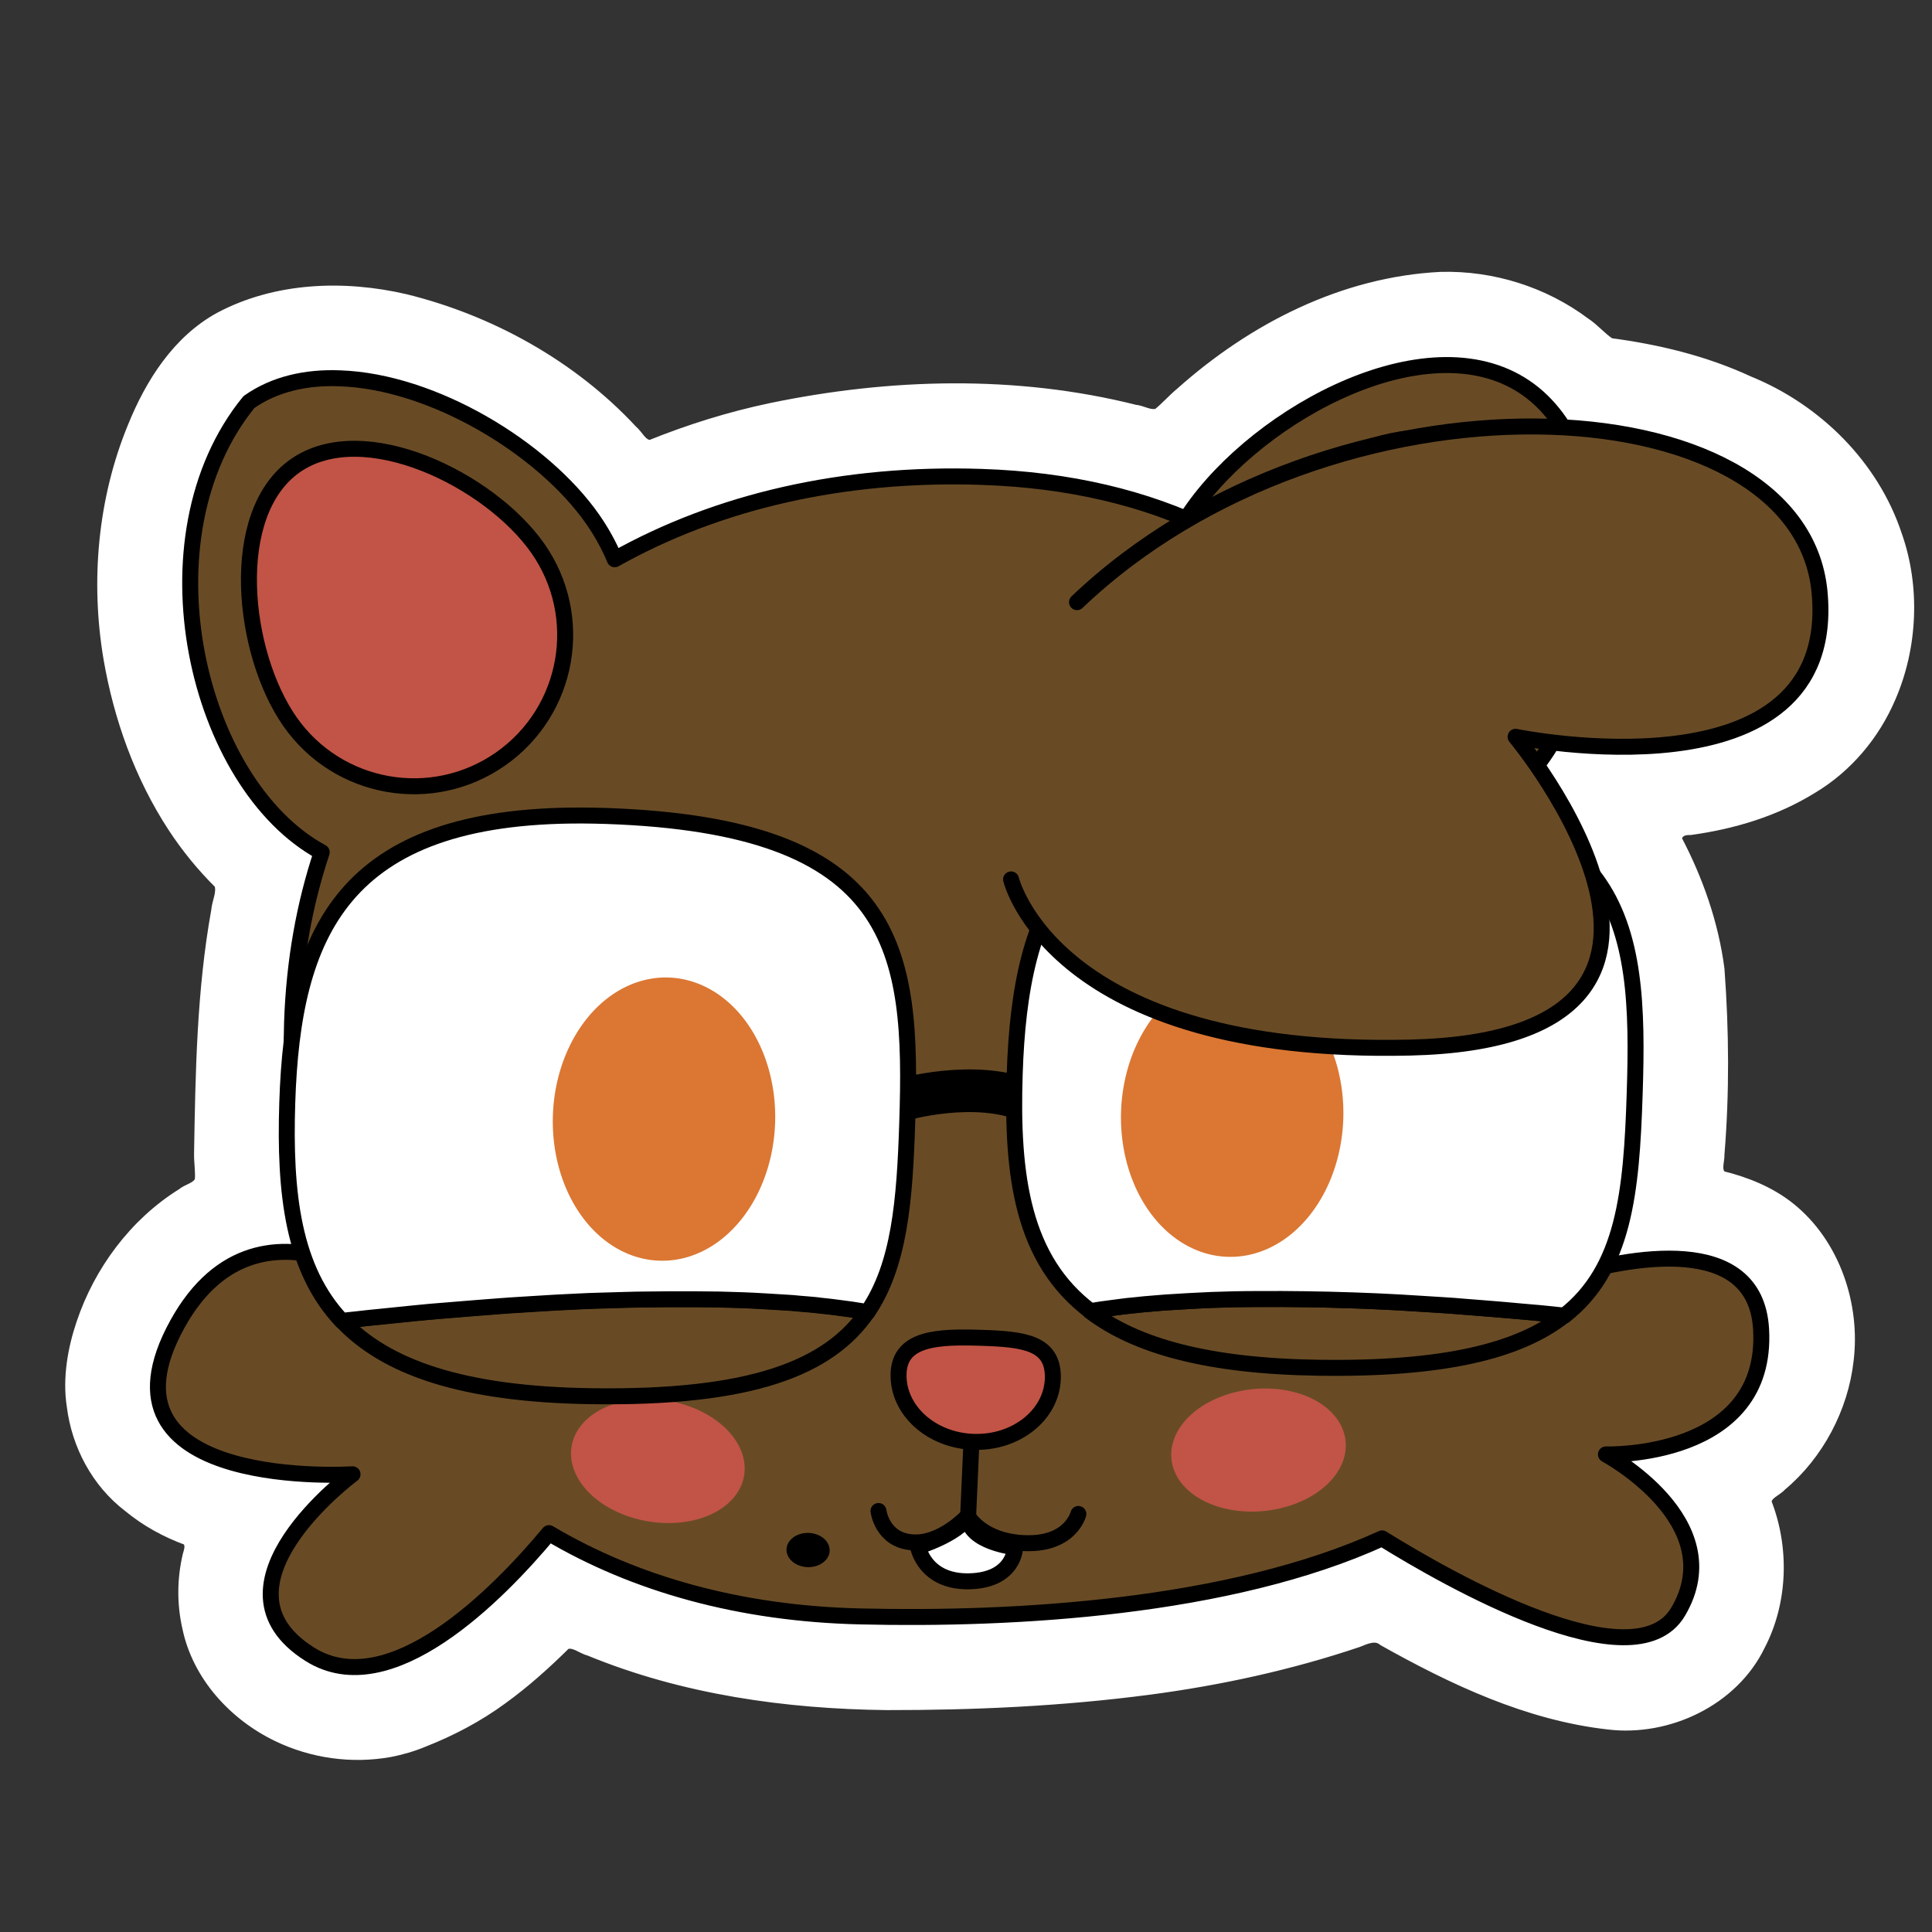
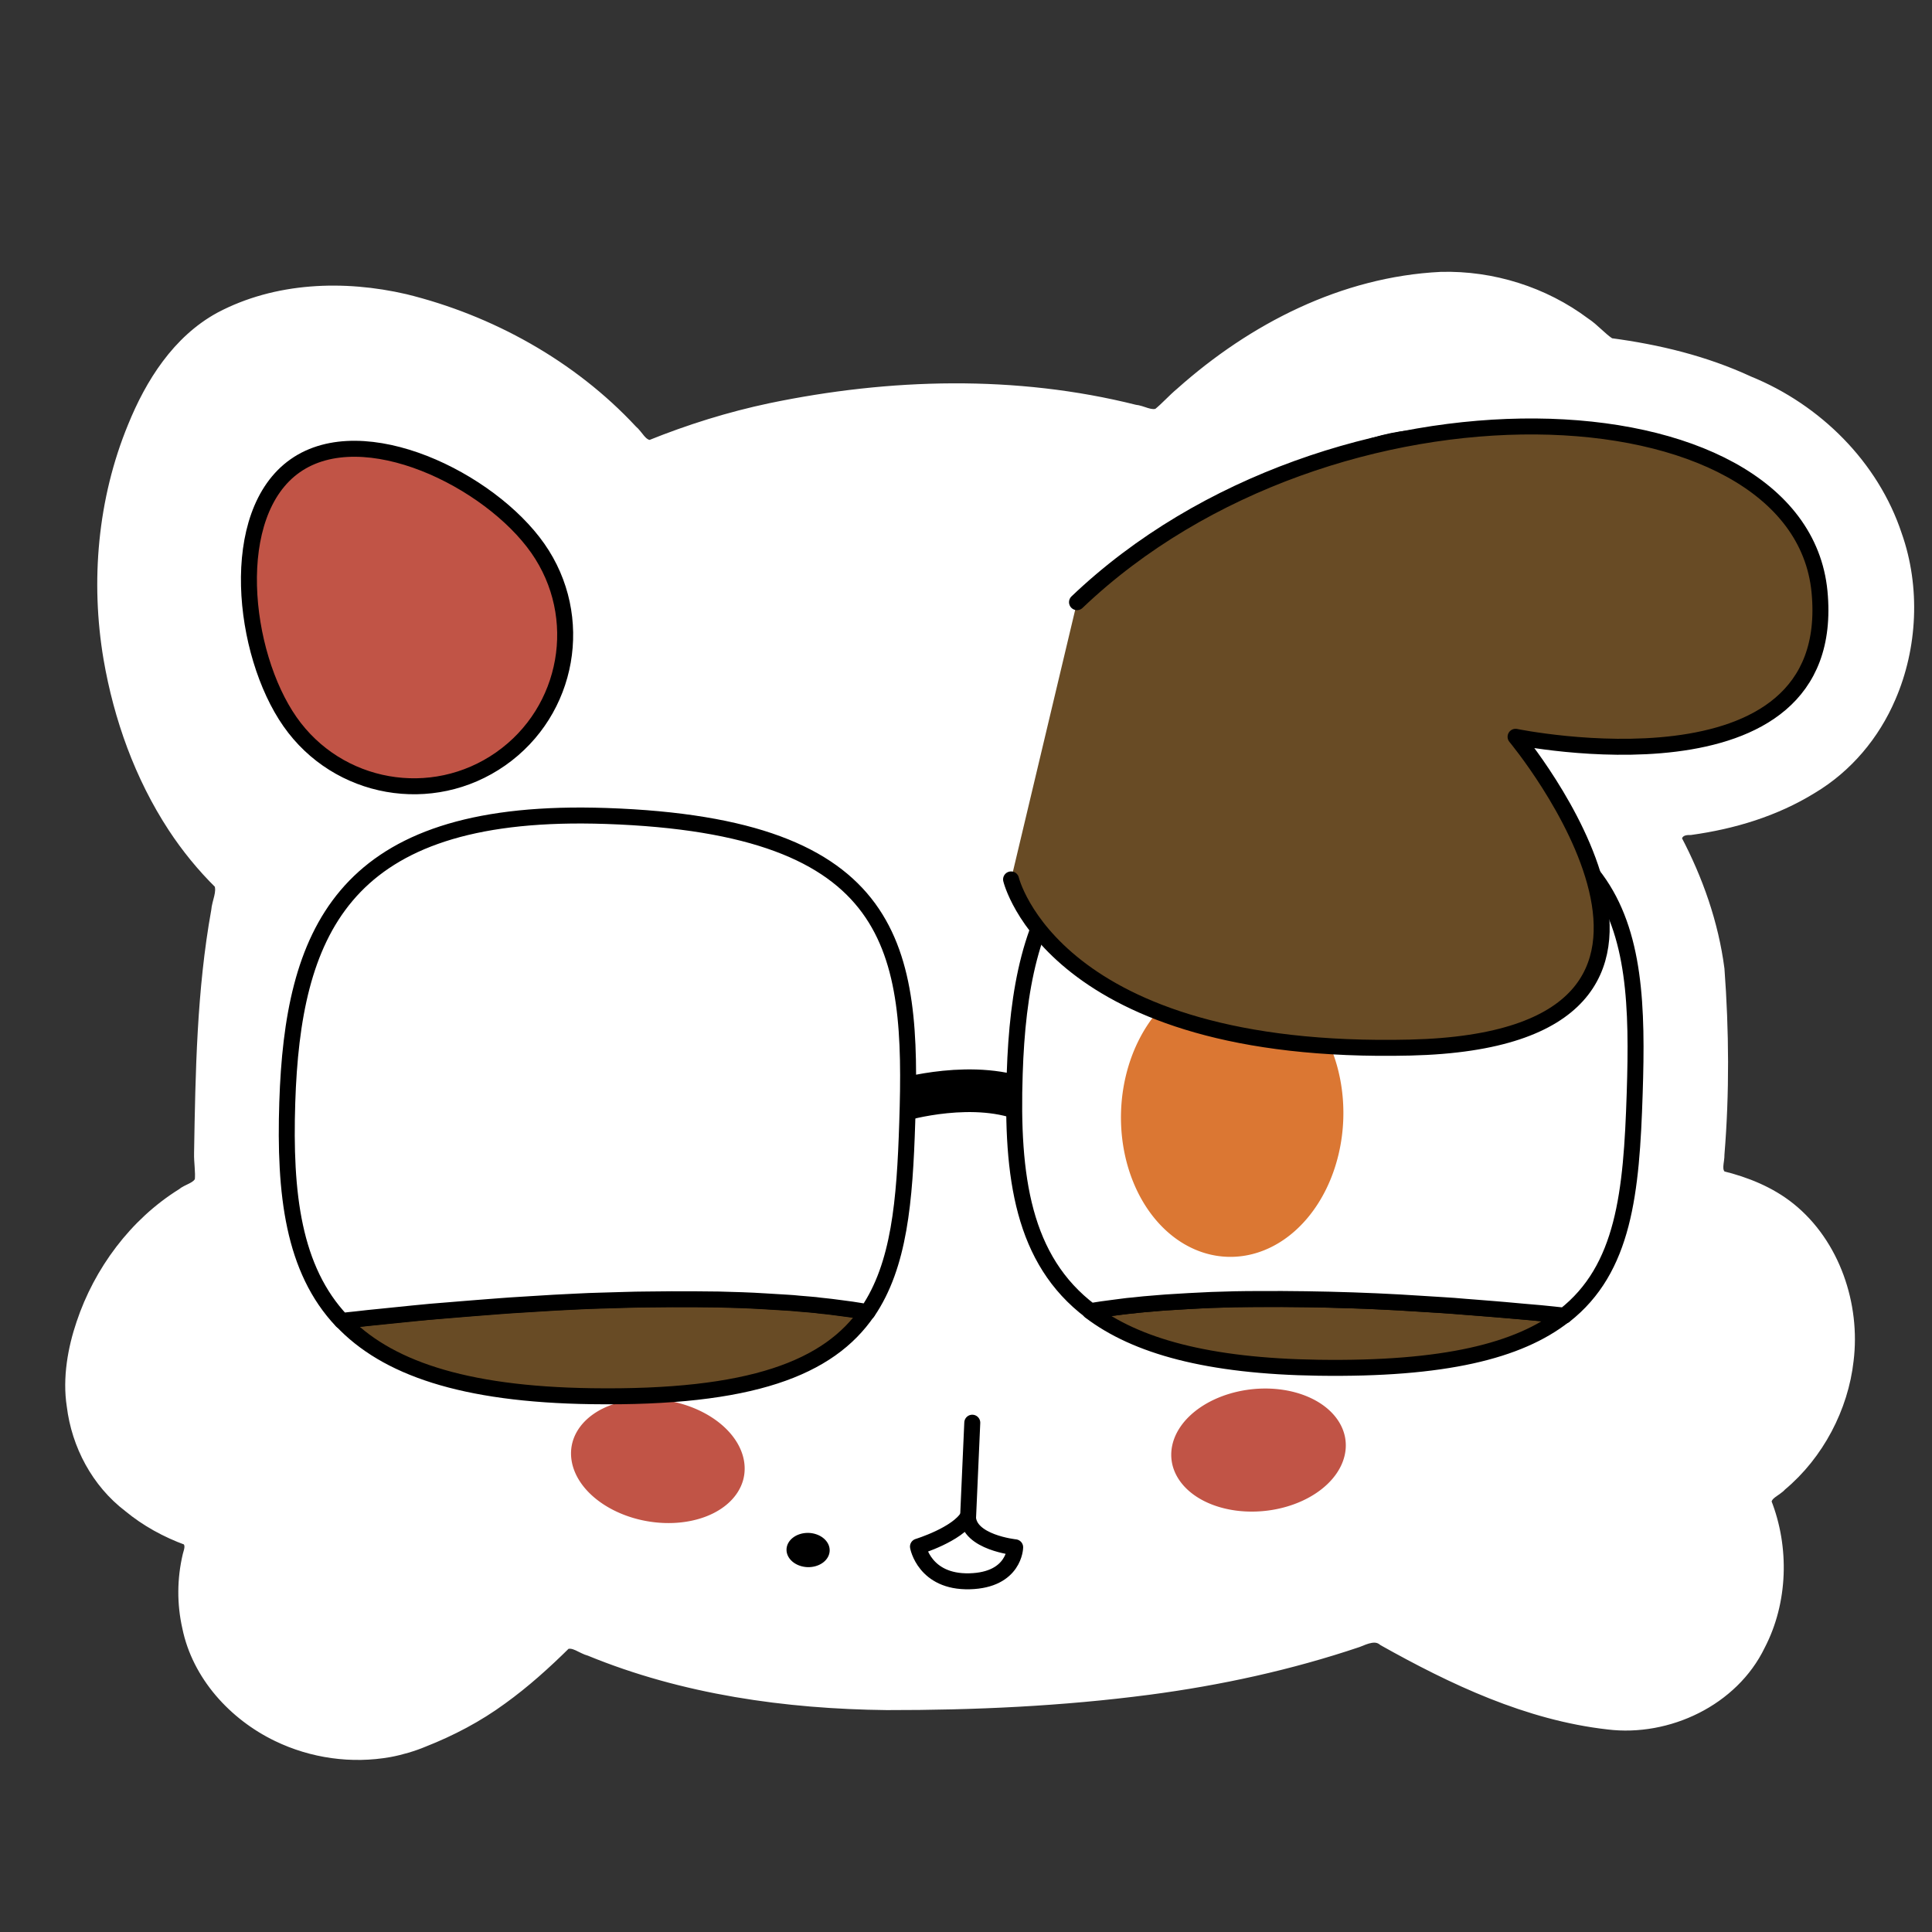
<svg xmlns="http://www.w3.org/2000/svg" xmlns:ns1="http://www.inkscape.org/namespaces/inkscape" xmlns:ns2="http://sodipodi.sourceforge.net/DTD/sodipodi-0.dtd" xmlns:xlink="http://www.w3.org/1999/xlink" width="8.467mm" height="8.467mm" viewBox="0 0 8.467 8.467" version="1.1" id="svg5" xml:space="preserve" ns1:version="1.2.2 (b0a8486541, 2022-12-01)" ns2:docname="favicon.svg" ns1:export-filename="adrian-badge.jpg" ns1:export-xdpi="100" ns1:export-ydpi="100">
  <rect x="0" y="0" width="8.467" height="8.467" fill="#333333" stroke="none" />
  <ns2:namedview id="namedview7" pagecolor="#ffffff" bordercolor="#000000" borderopacity="0.25" ns1:showpageshadow="2" ns1:pageopacity="0.0" ns1:pagecheckerboard="0" ns1:deskcolor="#d1d1d1" ns1:document-units="mm" showgrid="false" ns1:zoom="8.544667" ns1:cx="5.0908947" ns1:cy="22.528672" ns1:window-width="1366" ns1:window-height="714" ns1:window-x="0" ns1:window-y="0" ns1:window-maximized="1" ns1:current-layer="layer1" />
  <defs id="defs2">
    <linearGradient ns1:collect="always" id="linearGradient79039">
      <stop style="stop-color:#000000;stop-opacity:1;" offset="0" id="stop79035" />
      <stop style="stop-color:#000000;stop-opacity:0;" offset="1" id="stop79037" />
    </linearGradient>
    <linearGradient ns1:collect="always" xlink:href="#linearGradient79039" id="linearGradient79041" x1="367.611" y1="59.957" x2="444.505" y2="59.957" gradientUnits="userSpaceOnUse" />
  </defs>
  <g ns1:label="Layer 1" ns1:groupmode="layer" id="layer1">
    <path style="fill:#ff91d7;fill-opacity:1;stroke:#5f4322;stroke-width:0.049;stroke-linecap:round;stroke-linejoin:round;stroke-dasharray:none;stroke-opacity:1" d="m 3.919,6.166 c -0.006,0.089 0.153,0.125 0.153,0.125 0,0 0.101,0.425 -0.212,0.413 -0.312,-0.012 -0.135,-0.4 -0.135,-0.4 0,0 0.183,-0.041 0.193,-0.139 z" id="path3311" />
    <path id="path2326" style="fill:#ffffff;fill-opacity:1;stroke:#ffffff;stroke-width:0.049;stroke-linecap:round;stroke-linejoin:round;stroke-dasharray:none;stroke-opacity:1" d="M 6.315,1.216 C 5.887,1.237 5.491,1.44 5.175,1.722 5.14,1.751 5.11,1.786 5.075,1.814 5.04,1.826 5.007,1.801 4.973,1.798 4.451,1.667 3.901,1.682 3.377,1.791 3.197,1.829 3.021,1.884 2.85,1.953 2.811,1.951 2.796,1.908 2.769,1.886 2.504,1.601 2.146,1.404 1.775,1.313 1.507,1.251 1.211,1.261 0.964,1.392 0.779,1.493 0.661,1.68 0.584,1.87 0.452,2.19 0.421,2.549 0.478,2.886 c 0.045,0.261 0.136,0.516 0.282,0.739 0.059,0.09 0.127,0.173 0.203,0.248 0.014,0.039 -0.01,0.079 -0.013,0.119 -0.063,0.349 -0.069,0.707 -0.075,1.062 -0.001,0.04 0.007,0.081 0.003,0.12 -0.014,0.033 -0.055,0.037 -0.081,0.059 -0.207,0.129 -0.362,0.339 -0.438,0.567 -0.037,0.109 -0.061,0.239 -0.042,0.361 0.021,0.172 0.108,0.336 0.247,0.442 0.076,0.063 0.164,0.111 0.257,0.145 0.019,0.021 0.011,0.044 0.004,0.068 -0.025,0.106 -0.025,0.213 -0.002,0.315 0.043,0.211 0.202,0.385 0.393,0.477 0.151,0.073 0.325,0.098 0.492,0.068 0.048,-0.009 0.103,-0.025 0.148,-0.044 0.122,-0.048 0.238,-0.109 0.343,-0.186 0.1,-0.072 0.192,-0.155 0.28,-0.242 0.038,-0.013 0.07,0.02 0.106,0.029 0.411,0.169 0.86,0.232 1.301,0.237 0.384,4.585e-4 0.767,-0.017 1.148,-0.067 0.311,-0.041 0.619,-0.108 0.916,-0.208 0.035,-0.014 0.079,-0.035 0.113,-0.006 0.305,0.171 0.632,0.326 0.985,0.366 C 7.309,7.587 7.595,7.453 7.712,7.21 7.811,7.02 7.818,6.783 7.739,6.583 7.742,6.545 7.784,6.535 7.806,6.51 7.969,6.374 8.076,6.169 8.099,5.962 8.129,5.72 8.04,5.451 7.844,5.294 7.758,5.225 7.652,5.182 7.545,5.156 7.515,5.13 7.534,5.092 7.533,5.058 7.555,4.79 7.553,4.516 7.533,4.247 7.507,4.047 7.439,3.854 7.345,3.676 c 0.008,-0.033 0.032,-0.042 0.063,-0.041 C 7.596,3.609 7.779,3.554 7.941,3.454 8.095,3.362 8.214,3.22 8.284,3.056 8.379,2.837 8.392,2.574 8.311,2.345 8.21,2.04 7.962,1.794 7.665,1.673 7.473,1.584 7.268,1.534 7.056,1.506 7.017,1.481 6.986,1.442 6.946,1.416 6.766,1.281 6.54,1.21 6.315,1.216 Z" />
-     <path id="path4283" style="fill:#684b25;fill-opacity:1;stroke:#000000;stroke-width:0.07;stroke-linecap:round;stroke-linejoin:round;stroke-dasharray:none;stroke-opacity:1" d="M 1.49,1.658 C 1.342,1.652 1.203,1.683 1.091,1.762 0.605,2.358 0.861,3.438 1.41,3.735 1.334,3.963 1.289,4.212 1.28,4.48 c -0.012,0.376 0.039,0.722 0.147,1.032 -0.217,-0.061 -0.485,-0.036 -0.667,0.324 -0.353,0.699 0.785,0.625 0.785,0.625 0,0 -0.662,0.491 -0.187,0.789 0.35,0.22 0.823,-0.261 1.048,-0.531 0.378,0.224 0.84,0.353 1.365,0.365 0.669,0.016 1.616,-0.036 2.286,-0.342 0.29,0.18 1.105,0.645 1.297,0.322 0.234,-0.394 -0.316,-0.69 -0.316,-0.69 0,0 0.713,0.022 0.68,-0.549 C 7.693,5.4 7.138,5.51 6.853,5.595 6.808,5.365 6.6,5.267 6.454,5.226 6.478,5.093 6.493,4.954 6.497,4.808 6.547,3.285 5.847,2.14 4.301,2.09 3.697,2.07 3.146,2.197 2.694,2.451 2.669,2.39 2.636,2.331 2.597,2.275 2.379,1.963 1.898,1.672 1.49,1.658 Z" ns2:nodetypes="cccscccscscscsccssccc" />
    <path id="ellipse6987" style="fill:#c15446;stroke:#c15446;stroke-width:0.041;stroke-linecap:round;stroke-linejoin:round" d="M 2.95,6.164 A 0.363,0.248 9.757 0 1 3.237,6.481 0.363,0.248 9.757 0 1 2.817,6.642 0.363,0.248 9.757 0 1 2.529,6.325 0.363,0.248 9.757 0 1 2.95,6.164 Z" />
    <path style="fill:none;fill-opacity:1;stroke:#000000;stroke-width:0.187;stroke-linecap:round;stroke-linejoin:round;stroke-dasharray:none;stroke-opacity:1" d="m 3.949,4.821 c 0,0 0.327,-0.097 0.563,0.008" id="path5816" ns2:nodetypes="cc" />
-     <path id="path4759" style="fill:#684b25;fill-opacity:1;stroke:#000000;stroke-width:0.07;stroke-linecap:round;stroke-linejoin:round;stroke-dasharray:none" d="M 5.19,2.288 C 4.92,2.73 5.059,3.309 5.502,3.58 5.944,3.85 6.523,3.711 6.794,3.268 7.064,2.826 7.105,1.954 6.663,1.684 6.22,1.413 5.461,1.845 5.19,2.288 Z" ns2:nodetypes="sssss" />
    <path id="path5814" style="fill:#684b25;fill-opacity:1;stroke:#000000;stroke-width:0.07;stroke-linecap:round;stroke-linejoin:round" d="m 6.855,5.766 c -0.034,-0.003 -0.067,-0.007 -0.105,-0.011 -0.049,-0.005 -0.102,-0.01 -0.158,-0.014 -0.028,-0.002 -0.056,-0.005 -0.086,-0.007 -0.029,-0.002 -0.059,-0.005 -0.089,-0.007 -0.03,-0.002 -0.061,-0.005 -0.093,-0.007 -0.031,-0.002 -0.063,-0.004 -0.096,-0.006 -0.032,-0.002 -0.065,-0.004 -0.098,-0.006 -0.033,-0.002 -0.067,-0.003 -0.1,-0.005 -0.034,-0.002 -0.068,-0.003 -0.102,-0.004 -0.034,-0.001 -0.069,-0.002 -0.103,-0.003 -0.034,-9.534e-4 -0.069,-0.002 -0.104,-0.002 -0.035,-5.676e-4 -0.069,-9.534e-4 -0.104,-0.001 -0.035,-1.819e-4 -0.069,-1.36e-4 -0.104,1.362e-4 -0.035,2.73e-4 -0.069,7.271e-4 -0.103,0.001 -0.034,7.271e-4 -0.068,0.002 -0.102,0.003 -0.034,0.001 -0.067,0.003 -0.101,0.005 -0.033,0.002 -0.066,0.004 -0.099,0.006 -0.016,0.001 -0.032,0.002 -0.049,0.004 -0.016,0.001 -0.032,0.003 -0.048,0.004 -0.016,0.001 -0.032,0.003 -0.047,0.005 -0.016,0.002 -0.031,0.003 -0.046,0.005 -0.015,0.002 -0.031,0.004 -0.046,0.006 -0.015,0.002 -0.03,0.004 -0.045,0.006 -0.015,0.002 -0.029,0.005 -0.044,0.007 -0.002,3.632e-4 -0.004,7.089e-4 -0.006,0.001 0.201,0.153 0.516,0.241 1.002,0.248 0.549,0.008 0.877,-0.073 1.075,-0.228 z" />
    <path id="path2162" style="fill:#ffffff;stroke:#000000;stroke-width:0.07;stroke-linecap:round;stroke-linejoin:round" d="M 5.74,3.448 C 4.684,3.444 4.471,3.969 4.447,4.705 c -0.015,0.452 0.035,0.817 0.332,1.041 0.002,-3.632e-4 0.004,-7.133e-4 0.006,-0.001 0.014,-0.002 0.029,-0.005 0.044,-0.007 0.015,-0.002 0.03,-0.004 0.045,-0.006 0.015,-0.002 0.03,-0.004 0.046,-0.006 0.015,-0.002 0.031,-0.004 0.046,-0.005 0.016,-0.002 0.031,-0.003 0.047,-0.005 0.016,-0.001 0.032,-0.003 0.048,-0.004 0.016,-0.001 0.032,-0.003 0.049,-0.004 0.033,-0.002 0.066,-0.004 0.099,-0.006 0.033,-0.002 0.067,-0.003 0.101,-0.005 0.034,-0.001 0.068,-0.002 0.102,-0.003 0.034,-7.263e-4 0.069,-0.001 0.103,-0.001 0.035,-2.722e-4 0.069,-2.722e-4 0.104,-1.359e-4 0.035,1.818e-4 0.069,5.589e-4 0.104,0.001 0.035,5.678e-4 0.069,0.001 0.104,0.002 0.034,9.534e-4 0.069,0.002 0.103,0.003 0.034,0.001 0.068,0.003 0.102,0.004 0.034,0.002 0.067,0.003 0.1,0.005 0.033,0.002 0.066,0.004 0.098,0.006 0.032,0.002 0.064,0.004 0.096,0.006 0.031,0.002 0.062,0.004 0.093,0.007 0.03,0.002 0.06,0.005 0.089,0.007 0.029,0.002 0.058,0.005 0.085,0.007 0.056,0.005 0.108,0.01 0.158,0.014 0.038,0.004 0.072,0.007 0.105,0.011 0.262,-0.205 0.294,-0.54 0.308,-0.973 0.025,-0.759 -0.037,-1.3 -1.319,-1.343 -0.036,-0.001 -0.071,-0.002 -0.105,-0.002 z" />
    <path id="path4343" style="fill:#c15446;fill-opacity:1;stroke:#000000;stroke-width:0.07;stroke-linecap:round;stroke-linejoin:round;stroke-dasharray:none" d="M 2.357,2.403 C 2.567,2.703 2.494,3.116 2.194,3.326 1.894,3.536 1.481,3.463 1.271,3.163 1.061,2.863 0.994,2.251 1.294,2.041 1.594,1.831 2.147,2.103 2.357,2.403 Z" ns2:nodetypes="sssss" />
    <path id="path5811" style="fill:#684b25;fill-opacity:1;stroke:#000000;stroke-width:0.07;stroke-linecap:round;stroke-linejoin:round" d="m 3.802,5.749 c -0.008,-0.001 -0.017,-0.003 -0.025,-0.004 -0.014,-0.002 -0.029,-0.005 -0.044,-0.007 -0.015,-0.002 -0.03,-0.004 -0.045,-0.006 -0.015,-0.002 -0.03,-0.004 -0.046,-0.006 -0.015,-0.002 -0.031,-0.004 -0.046,-0.005 -0.016,-0.002 -0.031,-0.003 -0.047,-0.005 -0.016,-0.001 -0.032,-0.003 -0.048,-0.004 -0.016,-0.001 -0.032,-0.003 -0.049,-0.004 -0.033,-0.002 -0.066,-0.004 -0.099,-0.006 -0.033,-0.002 -0.067,-0.003 -0.101,-0.005 -0.034,-0.001 -0.068,-0.002 -0.102,-0.003 -0.034,-7.263e-4 -0.069,-0.001 -0.103,-0.001 -0.035,-2.73e-4 -0.069,-2.73e-4 -0.104,-1.369e-4 -0.035,1.821e-4 -0.069,5.59e-4 -0.104,0.001 -0.035,5.678e-4 -0.069,0.001 -0.104,0.002 -0.034,9.533e-4 -0.069,0.002 -0.103,0.003 -0.034,0.001 -0.068,0.003 -0.102,0.004 -0.034,0.002 -0.067,0.003 -0.1,0.005 -0.033,0.002 -0.066,0.004 -0.098,0.006 -0.032,0.002 -0.064,0.004 -0.096,0.006 -0.031,0.002 -0.062,0.004 -0.093,0.007 -0.03,0.002 -0.06,0.005 -0.089,0.007 -0.029,0.002 -0.058,0.005 -0.085,0.007 -0.056,0.005 -0.108,0.01 -0.158,0.014 -0.049,0.005 -0.095,0.009 -0.137,0.014 -0.042,0.004 -0.08,0.009 -0.113,0.012 -0.025,0.003 -0.044,0.005 -0.063,0.007 0.192,0.204 0.527,0.323 1.095,0.331 0.699,0.01 1.04,-0.123 1.209,-0.37 z" />
    <path id="path2165" style="fill:#ffffff;stroke:#000000;stroke-width:0.07;stroke-linecap:round;stroke-linejoin:round" d="M 2.553,3.574 C 1.496,3.57 1.283,4.095 1.259,4.831 c -0.013,0.4 0.025,0.732 0.239,0.958 0.019,-0.002 0.039,-0.005 0.063,-0.007 0.033,-0.004 0.071,-0.008 0.113,-0.012 0.042,-0.004 0.088,-0.009 0.137,-0.014 0.049,-0.005 0.102,-0.01 0.158,-0.014 0.028,-0.002 0.056,-0.005 0.085,-0.007 0.029,-0.002 0.059,-0.005 0.089,-0.007 0.03,-0.002 0.061,-0.005 0.093,-0.007 0.031,-0.002 0.063,-0.004 0.096,-0.006 0.032,-0.002 0.065,-0.004 0.098,-0.006 0.033,-0.002 0.067,-0.003 0.1,-0.005 0.034,-0.002 0.068,-0.003 0.102,-0.004 0.034,-0.001 0.069,-0.002 0.103,-0.003 0.034,-9.533e-4 0.069,-0.002 0.104,-0.002 0.035,-5.677e-4 0.069,-9.534e-4 0.104,-0.001 0.035,-1.819e-4 0.069,-1.36e-4 0.104,1.362e-4 0.035,2.731e-4 0.069,7.271e-4 0.103,0.001 0.034,7.271e-4 0.068,0.002 0.102,0.003 0.034,0.001 0.067,0.003 0.101,0.005 0.033,0.002 0.066,0.004 0.099,0.006 0.016,0.001 0.032,0.002 0.049,0.004 0.016,0.001 0.032,0.003 0.048,0.004 0.016,0.001 0.032,0.003 0.047,0.005 0.016,0.002 0.031,0.003 0.046,0.005 0.015,0.002 0.031,0.004 0.046,0.006 0.015,0.002 0.03,0.004 0.045,0.006 0.015,0.002 0.029,0.005 0.044,0.007 0.009,0.001 0.017,0.003 0.025,0.004 C 3.942,5.545 3.965,5.263 3.976,4.919 4.001,4.16 3.939,3.62 2.657,3.576 2.622,3.575 2.587,3.574 2.553,3.574 Z" />
    <path style="fill:none;fill-opacity:1;stroke:#000000;stroke-width:0.07;stroke-linecap:round;stroke-linejoin:round;stroke-dasharray:none;stroke-opacity:1" d="M 4.261,6.235 4.242,6.664" id="path5294" ns2:nodetypes="cc" />
-     <path id="path4882" style="fill:#c15446;fill-opacity:1;stroke:#000000;stroke-width:0.07;stroke-linecap:round;stroke-linejoin:round;stroke-dasharray:none" d="M 4.614,6.042 C 4.609,6.201 4.453,6.325 4.267,6.319 4.08,6.313 3.933,6.179 3.938,6.02 3.943,5.862 4.114,5.857 4.301,5.863 c 0.187,0.006 0.318,0.021 0.313,0.18 z" ns2:nodetypes="sssss" />
    <path id="ellipse5229" style="fill:#db7733;stroke:#db7733;stroke-width:0.07;stroke-linecap:round;stroke-linejoin:round" d="M 5.852,4.902 A 0.452,0.586 1.869 0 1 5.381,5.473 0.452,0.586 1.869 0 1 4.948,4.873 0.452,0.586 1.869 0 1 5.419,4.302 0.452,0.586 1.869 0 1 5.852,4.902 Z" />
    <path id="path1963" style="fill:#c15446;fill-opacity:1;stroke:#000000;stroke-width:0.07;stroke-linecap:round;stroke-linejoin:round;stroke-dasharray:none" d="M 5.43,2.383 C 5.231,2.691 5.319,3.101 5.627,3.3 5.934,3.499 6.345,3.411 6.543,3.103 6.742,2.796 6.786,2.182 6.479,1.983 6.171,1.784 5.629,2.076 5.43,2.383 Z" ns2:nodetypes="sssss" />
    <path style="fill:#684b25;fill-opacity:1;stroke:#000000;stroke-width:0.07;stroke-linecap:round;stroke-linejoin:round;stroke-dasharray:none;stroke-opacity:1" d="m 4.431,3.854 c 0,0 0.184,0.774 1.749,0.737 1.565,-0.037 0.462,-1.362 0.462,-1.362 0,0 1.421,0.293 1.332,-0.636 C 7.884,1.664 5.834,1.576 4.72,2.639" id="path5155" ns2:nodetypes="csccc" />
-     <path id="path5158" style="fill:#db7733;stroke:#db7733;stroke-width:0.07;stroke-linecap:round;stroke-linejoin:round" d="M 3.362,4.919 A 0.452,0.586 1.869 0 1 2.891,5.49 0.452,0.586 1.869 0 1 2.458,4.89 0.452,0.586 1.869 0 1 2.929,4.319 0.452,0.586 1.869 0 1 3.362,4.919 Z" />
    <path id="path6009" style="stroke-width:0.045;stroke-linecap:round;stroke-linejoin:round" d="m 3.636,6.796 a 0.095,0.075 1.869 0 1 -0.097,0.072 0.095,0.075 1.869 0 1 -0.092,-0.078 0.095,0.075 1.869 0 1 0.097,-0.072 0.095,0.075 1.869 0 1 0.092,0.078 z" />
    <path id="ellipse7196" style="fill:#c15446;stroke:#c15446;stroke-width:0.041;stroke-linecap:round;stroke-linejoin:round" d="M 5.464,6.112 A 0.248,0.363 83.98 0 0 5.157,6.41 0.248,0.363 83.98 0 0 5.566,6.598 0.248,0.363 83.98 0 0 5.874,6.3 0.248,0.363 83.98 0 0 5.464,6.112 Z" />
-     <path style="fill:none;fill-opacity:1;stroke:#000000;stroke-width:0.07;stroke-linecap:round;stroke-linejoin:round;stroke-dasharray:none" d="m 3.85,6.622 c 0,0 0.015,0.126 0.145,0.137 0.13,0.012 0.246,-0.115 0.246,-0.115 0,0 0.061,0.114 0.256,0.119 0.196,0.005 0.229,-0.128 0.229,-0.128" id="path2028" />
    <path style="fill:#ffffff;fill-opacity:1;stroke:#000000;stroke-width:0.07;stroke-linecap:round;stroke-linejoin:round;stroke-dasharray:none" d="m 4.242,6.646 c 0.002,0.114 0.207,0.135 0.207,0.135 0,0 -0.002,0.144 -0.2,0.149 -0.198,0.005 -0.226,-0.152 -0.226,-0.152 0,0 0.173,-0.053 0.219,-0.132 z" id="path2093" />
  </g>
</svg>